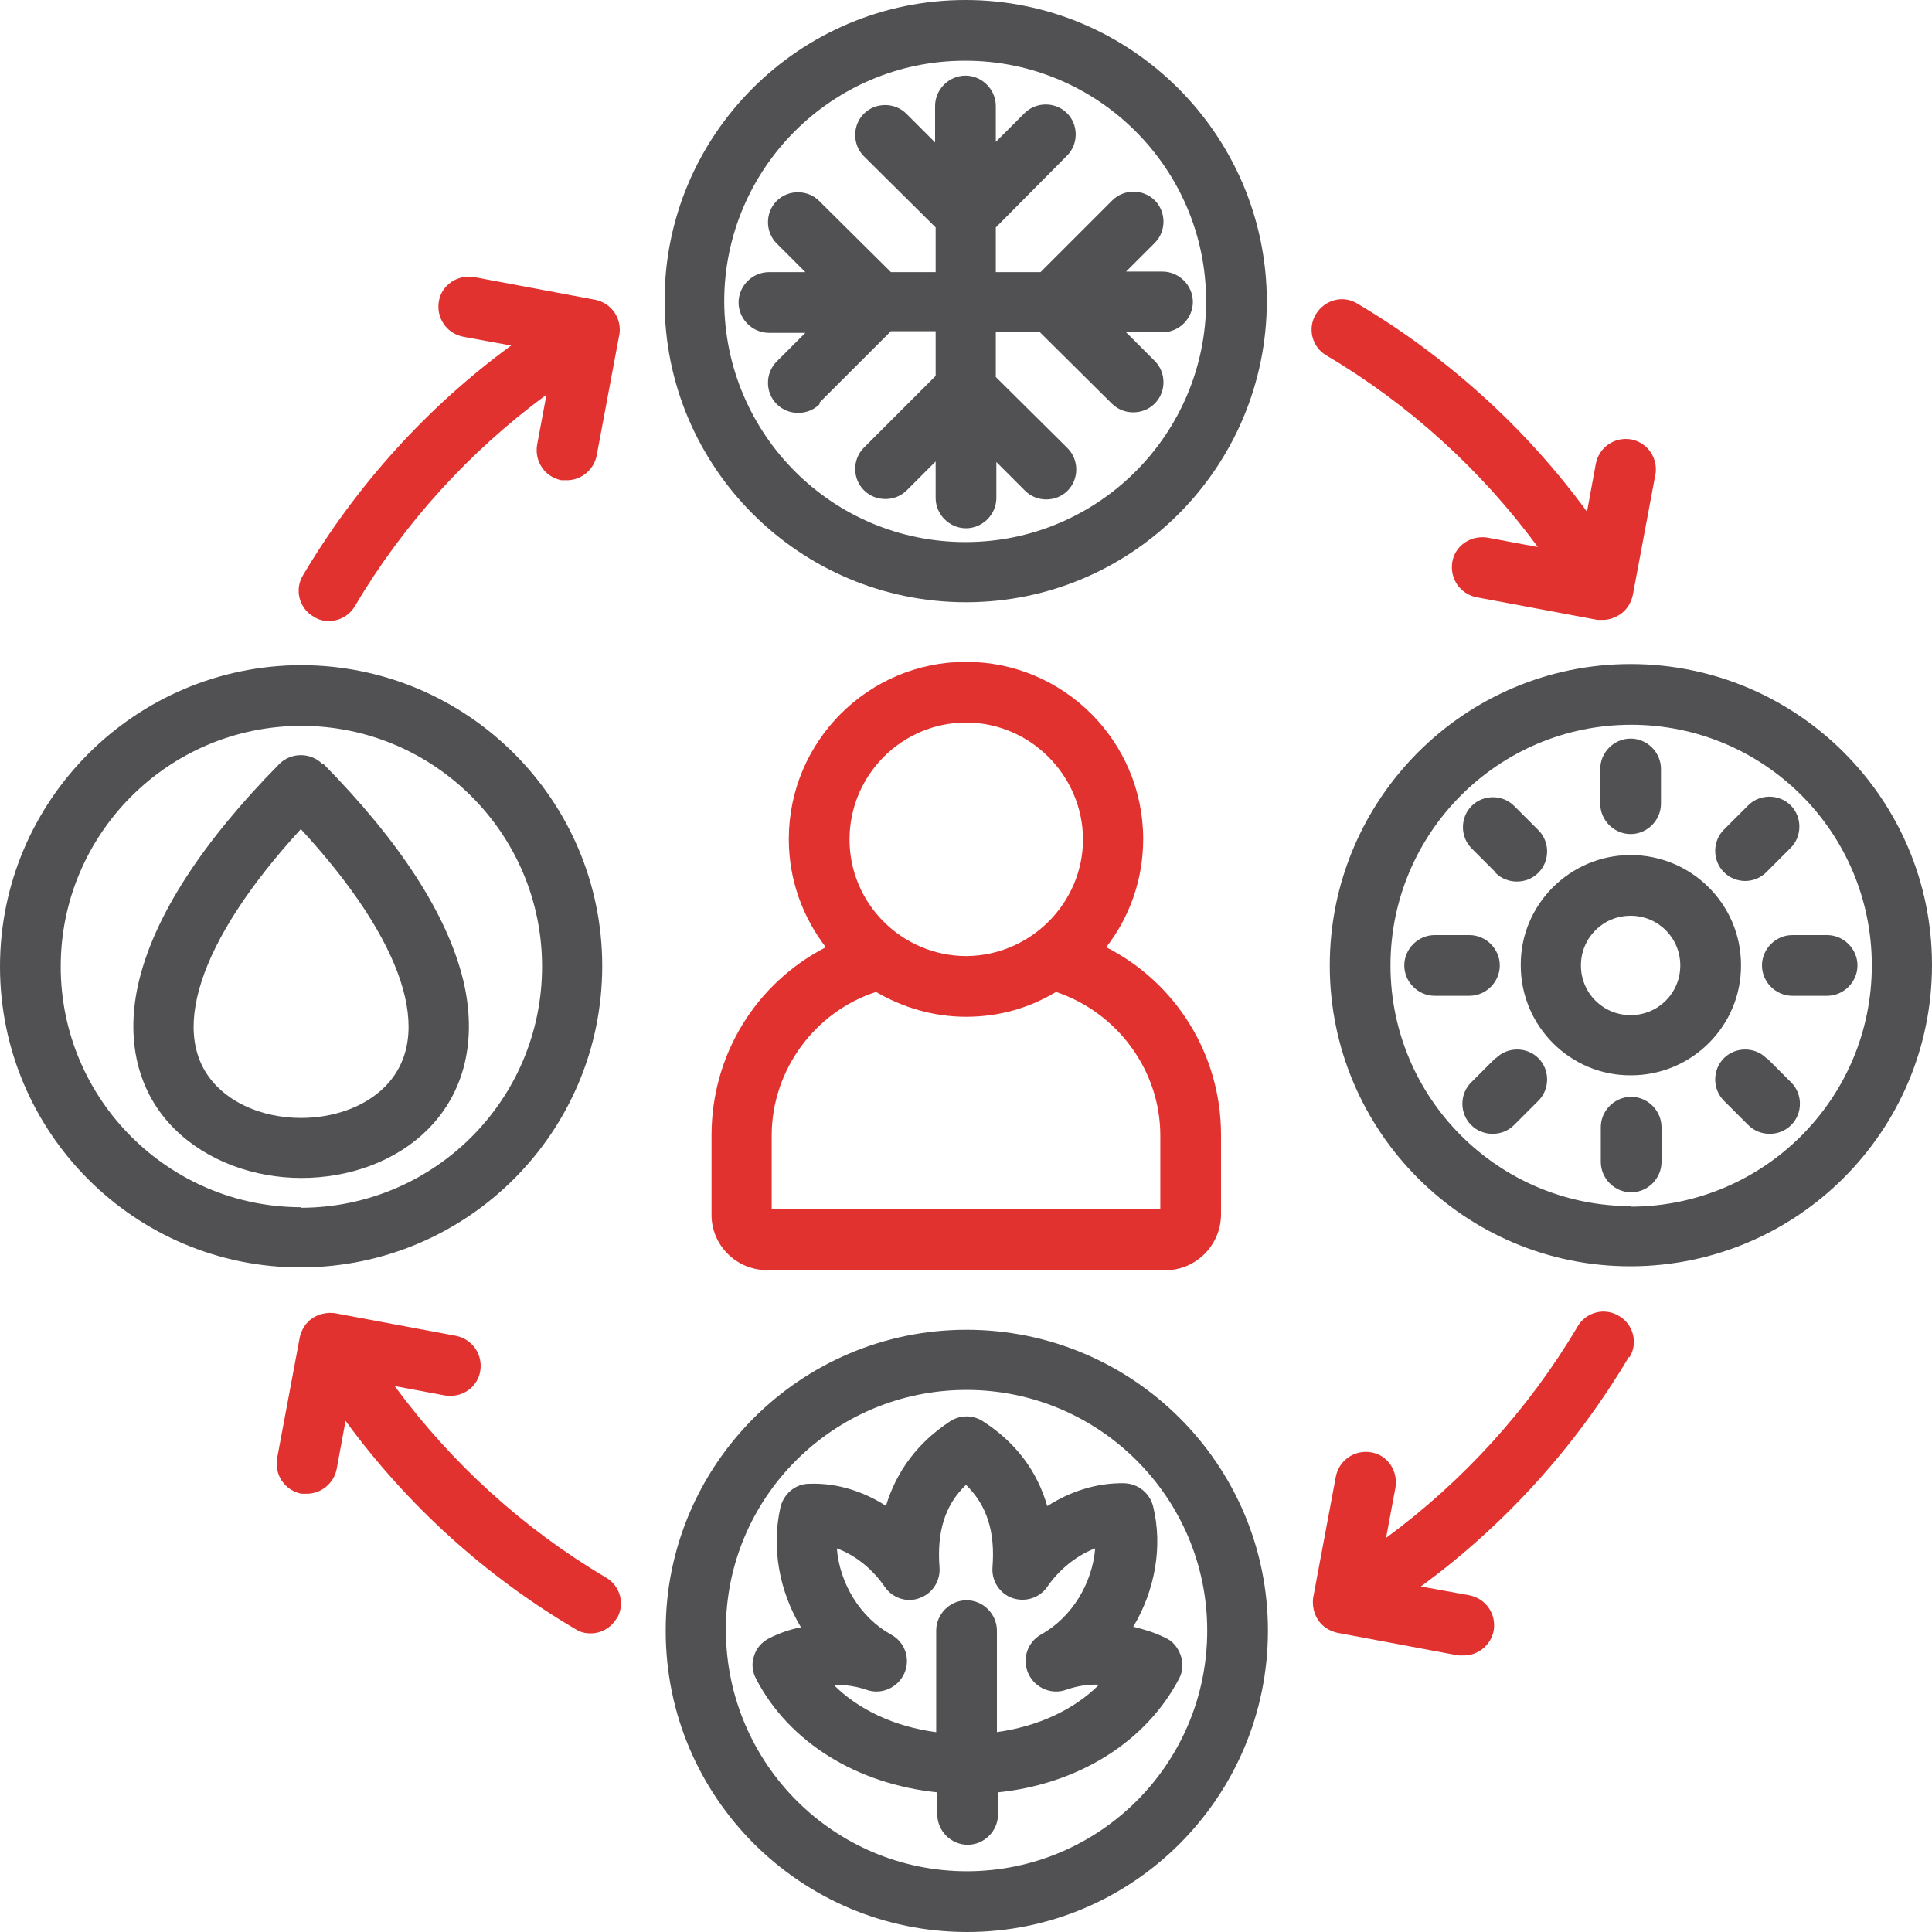
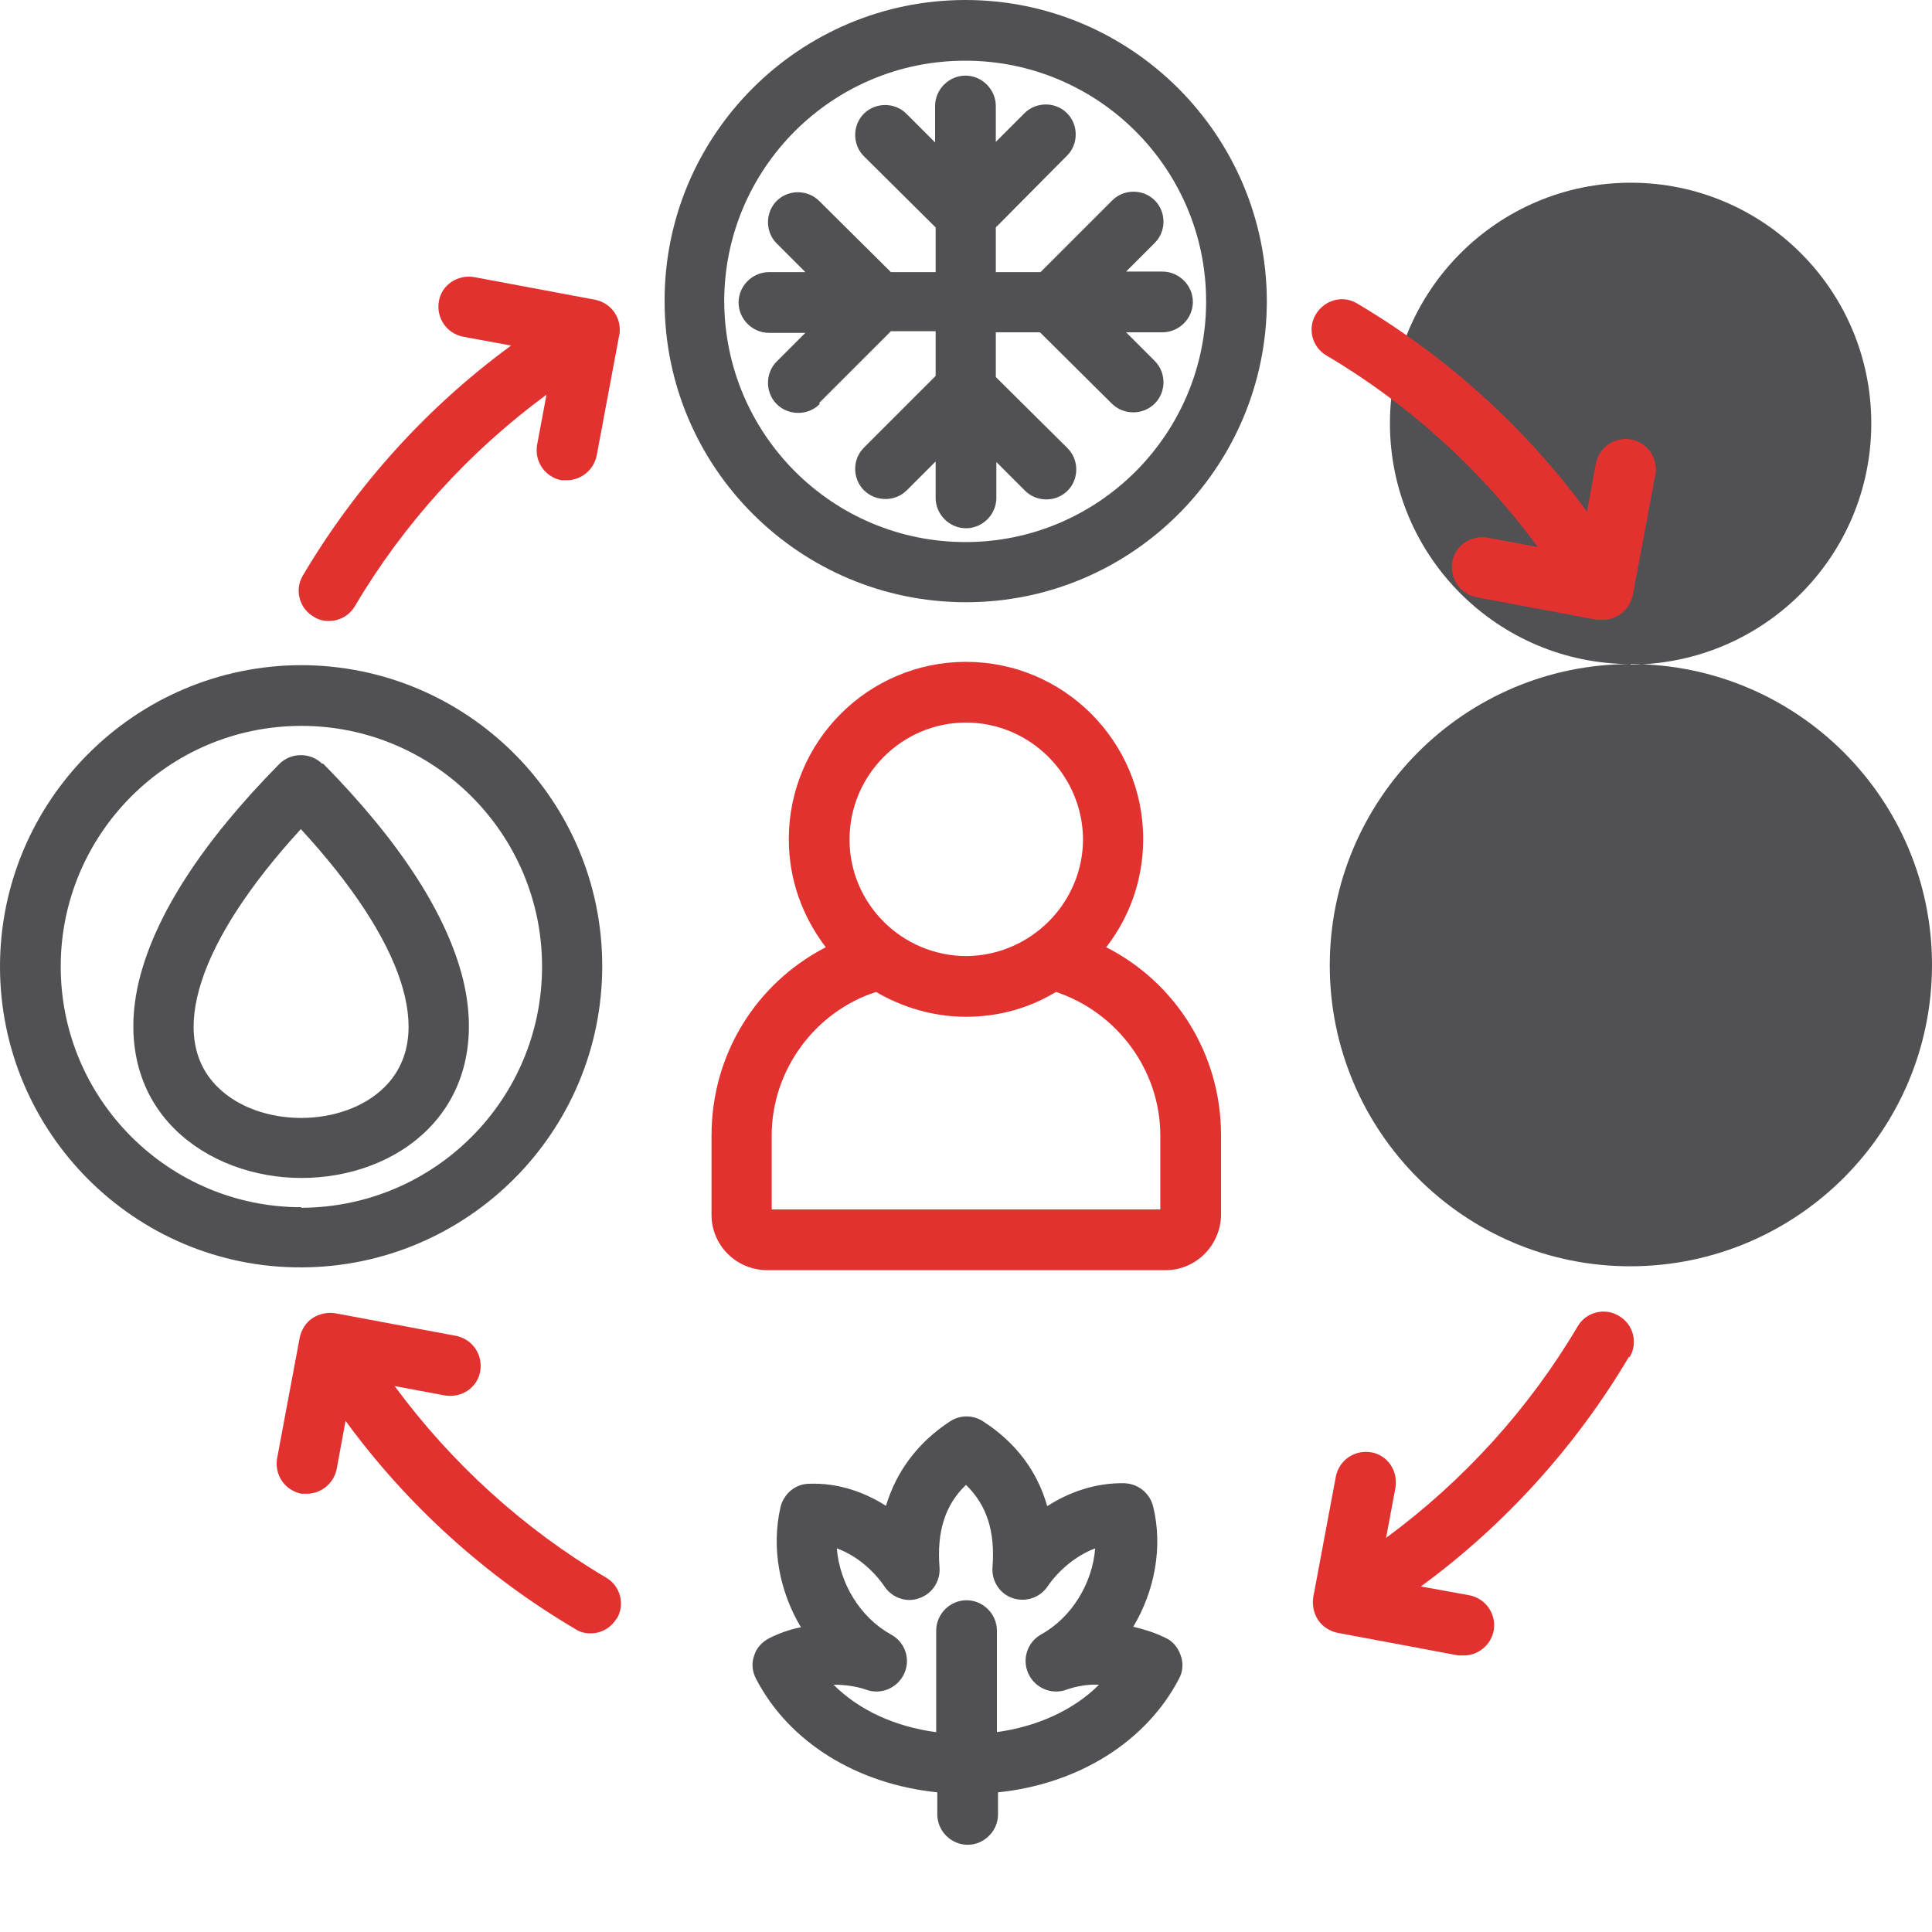
<svg xmlns="http://www.w3.org/2000/svg" id="Layer_2" data-name="Layer 2" viewBox="0 0 35 35">
  <defs>
    <style> .cls-1 { fill: #515153; } .cls-2 { fill: #e23230; } </style>
  </defs>
  <g id="Layer_1-2" data-name="Layer 1">
    <g>
      <g>
        <path class="cls-1" d="M17.5,10.91c3.01,0,5.45-2.45,5.45-5.46C22.94,2.44,20.49,0,17.49,0c-3.01,0-5.46,2.45-5.45,5.46,0,3.01,2.45,5.45,5.46,5.45ZM17.49,1.1c2.4,0,4.36,1.95,4.36,4.36,0,2.4-1.95,4.36-4.36,4.36-2.41,0-4.36-1.95-4.37-4.36,0-2.4,1.95-4.36,4.36-4.36Z" />
-         <path class="cls-1" d="M29.54,12.03c-3.01,0-5.45,2.45-5.45,5.46,0,3.01,2.45,5.46,5.46,5.45s5.45-2.45,5.45-5.46c0-3.01-2.45-5.45-5.46-5.45ZM29.55,21.85c-2.4,0-4.36-1.95-4.36-4.36,0-2.4,1.95-4.36,4.36-4.36s4.36,1.95,4.36,4.36c0,2.41-1.95,4.36-4.36,4.37Z" />
-         <path class="cls-1" d="M17.51,24.09c-3.01,0-5.46,2.45-5.45,5.46,0,3.01,2.45,5.45,5.46,5.45,3.01,0,5.45-2.45,5.45-5.46s-2.45-5.45-5.46-5.45ZM17.52,33.9c-2.41,0-4.36-1.95-4.37-4.36s1.95-4.36,4.36-4.36c2.4,0,4.36,1.95,4.36,4.36s-1.95,4.36-4.36,4.36Z" />
+         <path class="cls-1" d="M29.54,12.03c-3.01,0-5.45,2.45-5.45,5.46,0,3.01,2.45,5.46,5.46,5.45s5.45-2.45,5.45-5.46c0-3.01-2.45-5.45-5.46-5.45Zc-2.4,0-4.36-1.95-4.36-4.36,0-2.4,1.95-4.36,4.36-4.36s4.36,1.95,4.36,4.36c0,2.41-1.95,4.36-4.36,4.37Z" />
        <path class="cls-1" d="M5.45,12.05C2.44,12.06,0,14.51,0,17.51c0,3.01,2.45,5.46,5.46,5.45s5.45-2.45,5.45-5.46c0-3.01-2.45-5.45-5.46-5.45ZM5.46,21.87c-2.4,0-4.36-1.95-4.36-4.36,0-2.4,1.95-4.36,4.36-4.36,2.4,0,4.36,1.95,4.36,4.36,0,2.41-1.95,4.36-4.36,4.37Z" />
        <path class="cls-1" d="M14.84,7.3l1.3-1.3h.81s0,.81,0,.81l-1.3,1.3c-.21.21-.21.56,0,.77.11.11.25.16.39.16s.28-.05.39-.16l.52-.52v.66c0,.3.25.55.55.55s.55-.25.55-.55v-.65s.52.52.52.52c.21.21.56.21.77,0,.21-.21.21-.56,0-.77l-1.3-1.29v-.81s.8,0,.8,0l1.3,1.29c.11.11.25.16.39.16s.28-.05.39-.16c.21-.21.21-.56,0-.77l-.52-.52h.66c.3,0,.55-.25.55-.55s-.25-.55-.55-.55h-.66s.52-.52.52-.52c.21-.21.21-.56,0-.77-.21-.21-.56-.21-.77,0l-1.3,1.3h-.81s0-.81,0-.81l1.29-1.3c.21-.21.21-.56,0-.77s-.56-.21-.77,0l-.52.52v-.65c0-.3-.25-.55-.55-.55s-.55.25-.55.55v.66s-.52-.52-.52-.52c-.21-.21-.56-.21-.77,0-.21.21-.21.56,0,.77l1.3,1.29v.81s-.81,0-.81,0l-1.3-1.29c-.21-.21-.56-.21-.77,0-.21.21-.21.56,0,.77l.52.52h-.66c-.3,0-.55.25-.55.55s.25.55.55.55h.66s-.52.52-.52.52c-.21.21-.21.56,0,.77.11.11.25.16.39.16s.28-.05.39-.16Z" />
-         <path class="cls-1" d="M29.54,15.49c-1.1,0-2,.9-1.99,2,0,1.1.9,2,2,1.99,1.1,0,2-.9,1.99-2,0-1.1-.9-1.99-2-1.99ZM29.54,18.39c-.5,0-.9-.4-.9-.9,0-.5.4-.9.9-.9.5,0,.9.4.9.9,0,.5-.4.9-.9.9Z" />
        <path class="cls-1" d="M29.54,15.11c.3,0,.55-.25.55-.55v-.63c0-.3-.25-.55-.55-.55s-.55.25-.55.55v.63c0,.3.25.55.55.55Z" />
-         <path class="cls-1" d="M29.55,19.87c-.3,0-.55.25-.55.55v.63c0,.3.25.55.55.55s.55-.25.55-.55v-.63c0-.3-.25-.55-.55-.55Z" />
        <path class="cls-1" d="M31.61,15.96c.14,0,.28-.05.39-.16l.44-.44c.21-.21.21-.56,0-.77-.21-.21-.56-.21-.77,0l-.44.44c-.21.21-.21.56,0,.77.11.11.25.16.39.16Z" />
-         <path class="cls-1" d="M27.09,19.17l-.44.44c-.21.21-.21.56,0,.77.11.11.25.16.39.16s.28-.05.39-.16l.44-.44c.21-.21.21-.56,0-.77s-.56-.21-.77,0Z" />
        <path class="cls-1" d="M33.1,16.94h-.63c-.3,0-.55.25-.55.55s.25.55.55.55h.63c.3,0,.55-.25.55-.55s-.25-.55-.55-.55Z" />
        <path class="cls-1" d="M27.17,17.49c0-.3-.25-.55-.55-.55h-.63c-.3,0-.55.25-.55.55s.25.55.55.55h.63c.3,0,.55-.25.55-.55Z" />
        <path class="cls-1" d="M32,19.17c-.21-.21-.56-.21-.77,0-.21.21-.21.56,0,.77l.44.44c.11.11.25.16.39.16s.28-.05.39-.16c.21-.21.21-.56,0-.77l-.44-.44Z" />
        <path class="cls-1" d="M27.09,15.81c.11.11.25.16.39.16s.28-.05.39-.16c.21-.21.21-.56,0-.77l-.44-.44c-.21-.21-.56-.21-.77,0-.21.21-.21.56,0,.77l.44.44Z" />
        <path class="cls-1" d="M18.97,27.28c-.18-.63-.57-1.15-1.16-1.53-.18-.12-.42-.12-.6,0-.58.38-.97.9-1.16,1.53-.39-.25-.87-.42-1.39-.4-.25,0-.46.18-.52.42-.17.74-.02,1.53.37,2.18-.21.04-.4.11-.58.2-.13.07-.23.18-.27.32-.05.14-.03.29.04.42.6,1.15,1.83,1.9,3.28,2.05v.4c0,.3.25.55.55.55s.55-.25.55-.55v-.4c1.45-.15,2.68-.91,3.28-2.06.07-.13.08-.28.03-.42-.05-.14-.14-.26-.28-.32-.18-.09-.37-.15-.58-.2.39-.65.54-1.45.36-2.18-.06-.24-.27-.41-.52-.42-.52-.01-1,.16-1.39.41ZM18.06,31.38v-1.84c0-.3-.25-.55-.55-.55s-.55.25-.55.55v1.84c-.75-.1-1.4-.4-1.86-.86.21,0,.42.03.59.09.27.1.57-.03.69-.29.12-.26.02-.57-.24-.71-.56-.31-.93-.93-.98-1.56.38.14.68.42.87.7.14.2.4.29.63.2.23-.08.38-.31.36-.56-.05-.64.1-1.13.48-1.49.38.37.53.85.48,1.49-.02.25.13.48.36.56.23.08.49,0,.63-.2.19-.28.5-.56.87-.7-.05.63-.42,1.25-.98,1.56-.25.14-.35.45-.23.71.12.26.42.39.69.29.17-.06.38-.1.59-.09-.46.46-1.12.76-1.86.86Z" />
        <path class="cls-1" d="M5.84,13.84c-.1-.1-.24-.16-.39-.16-.15,0-.29.06-.39.16-1.4,1.42-2.25,2.74-2.54,3.92-.26,1.07-.03,2.03.65,2.7.59.58,1.44.88,2.29.88.85,0,1.7-.29,2.29-.88.67-.67.9-1.63.64-2.71-.29-1.18-1.14-2.5-2.54-3.92ZM6.97,19.69c-.75.75-2.28.75-3.03,0-.92-.91-.35-2.64,1.51-4.67,1.87,2.03,2.44,3.75,1.52,4.67Z" />
      </g>
      <path class="cls-2" d="M20.04,17.16c.42-.54.67-1.22.67-1.96,0-1.77-1.44-3.21-3.21-3.21-1.77,0-3.21,1.44-3.21,3.21,0,.74.25,1.41.67,1.96-1.26.65-2.07,1.94-2.07,3.41v1.44c0,.55.45,1,1.01,1h7.22c.55,0,1-.46,1-1.01v-1.44c0-1.46-.82-2.76-2.08-3.4ZM17.5,13.09c1.16,0,2.11.95,2.12,2.11,0,1.16-.95,2.11-2.11,2.12-1.17,0-2.12-.95-2.12-2.11,0-1.17.95-2.12,2.11-2.12h0ZM21.02,21.91h-7.04s0-1.34,0-1.34c0-1.18.78-2.24,1.89-2.6.48.28,1.04.45,1.63.45.6,0,1.15-.16,1.63-.45,1.11.37,1.89,1.42,1.89,2.6v1.35ZM29.51,24.58c-.96,1.62-2.25,3.05-3.77,4.16l.88.16c.3.06.49.34.44.64-.05.26-.28.45-.54.45-.03,0-.07,0-.1,0l-2.19-.41c-.14-.03-.27-.11-.35-.23s-.11-.27-.09-.41l.41-2.19c.06-.3.34-.49.64-.44s.49.34.44.64l-.17.91c1.4-1.03,2.59-2.34,3.47-3.83.15-.26.49-.35.75-.19.26.15.35.49.19.75h0ZM11.17,29.32c-.1.17-.28.27-.47.27-.1,0-.19-.02-.28-.08-1.63-.96-3.05-2.25-4.16-3.77l-.16.87c-.05.26-.28.45-.54.45-.03,0-.07,0-.1,0-.3-.06-.49-.34-.44-.64l.41-2.19c.03-.14.11-.27.23-.35.12-.08.27-.11.41-.09l2.19.41c.3.06.49.34.44.64s-.34.49-.64.44l-.91-.17c1.03,1.4,2.34,2.59,3.83,3.47.26.15.35.49.19.75ZM11.22,6.06l-.41,2.19c-.05.26-.28.45-.54.45-.03,0-.07,0-.1,0-.3-.06-.49-.34-.44-.64l.17-.91c-1.4,1.03-2.59,2.34-3.47,3.83-.1.17-.28.27-.47.27-.1,0-.19-.02-.28-.08-.26-.15-.35-.49-.19-.75.96-1.62,2.25-3.05,3.77-4.16l-.87-.16c-.3-.06-.49-.34-.44-.64s.34-.49.64-.44l2.19.41c.3.06.49.34.44.64h0ZM29.99,8.59l-.41,2.19c-.03.14-.11.27-.23.35-.09.06-.2.1-.31.1-.03,0-.07,0-.1,0l-2.19-.41c-.3-.06-.49-.34-.44-.64s.34-.49.64-.44l.91.17c-1.03-1.4-2.34-2.59-3.83-3.47-.26-.15-.35-.49-.19-.75s.49-.35.75-.19c1.62.96,3.05,2.25,4.16,3.77l.16-.87c.06-.3.34-.49.64-.44.3.06.49.34.44.64h0Z" />
    </g>
  </g>
</svg>